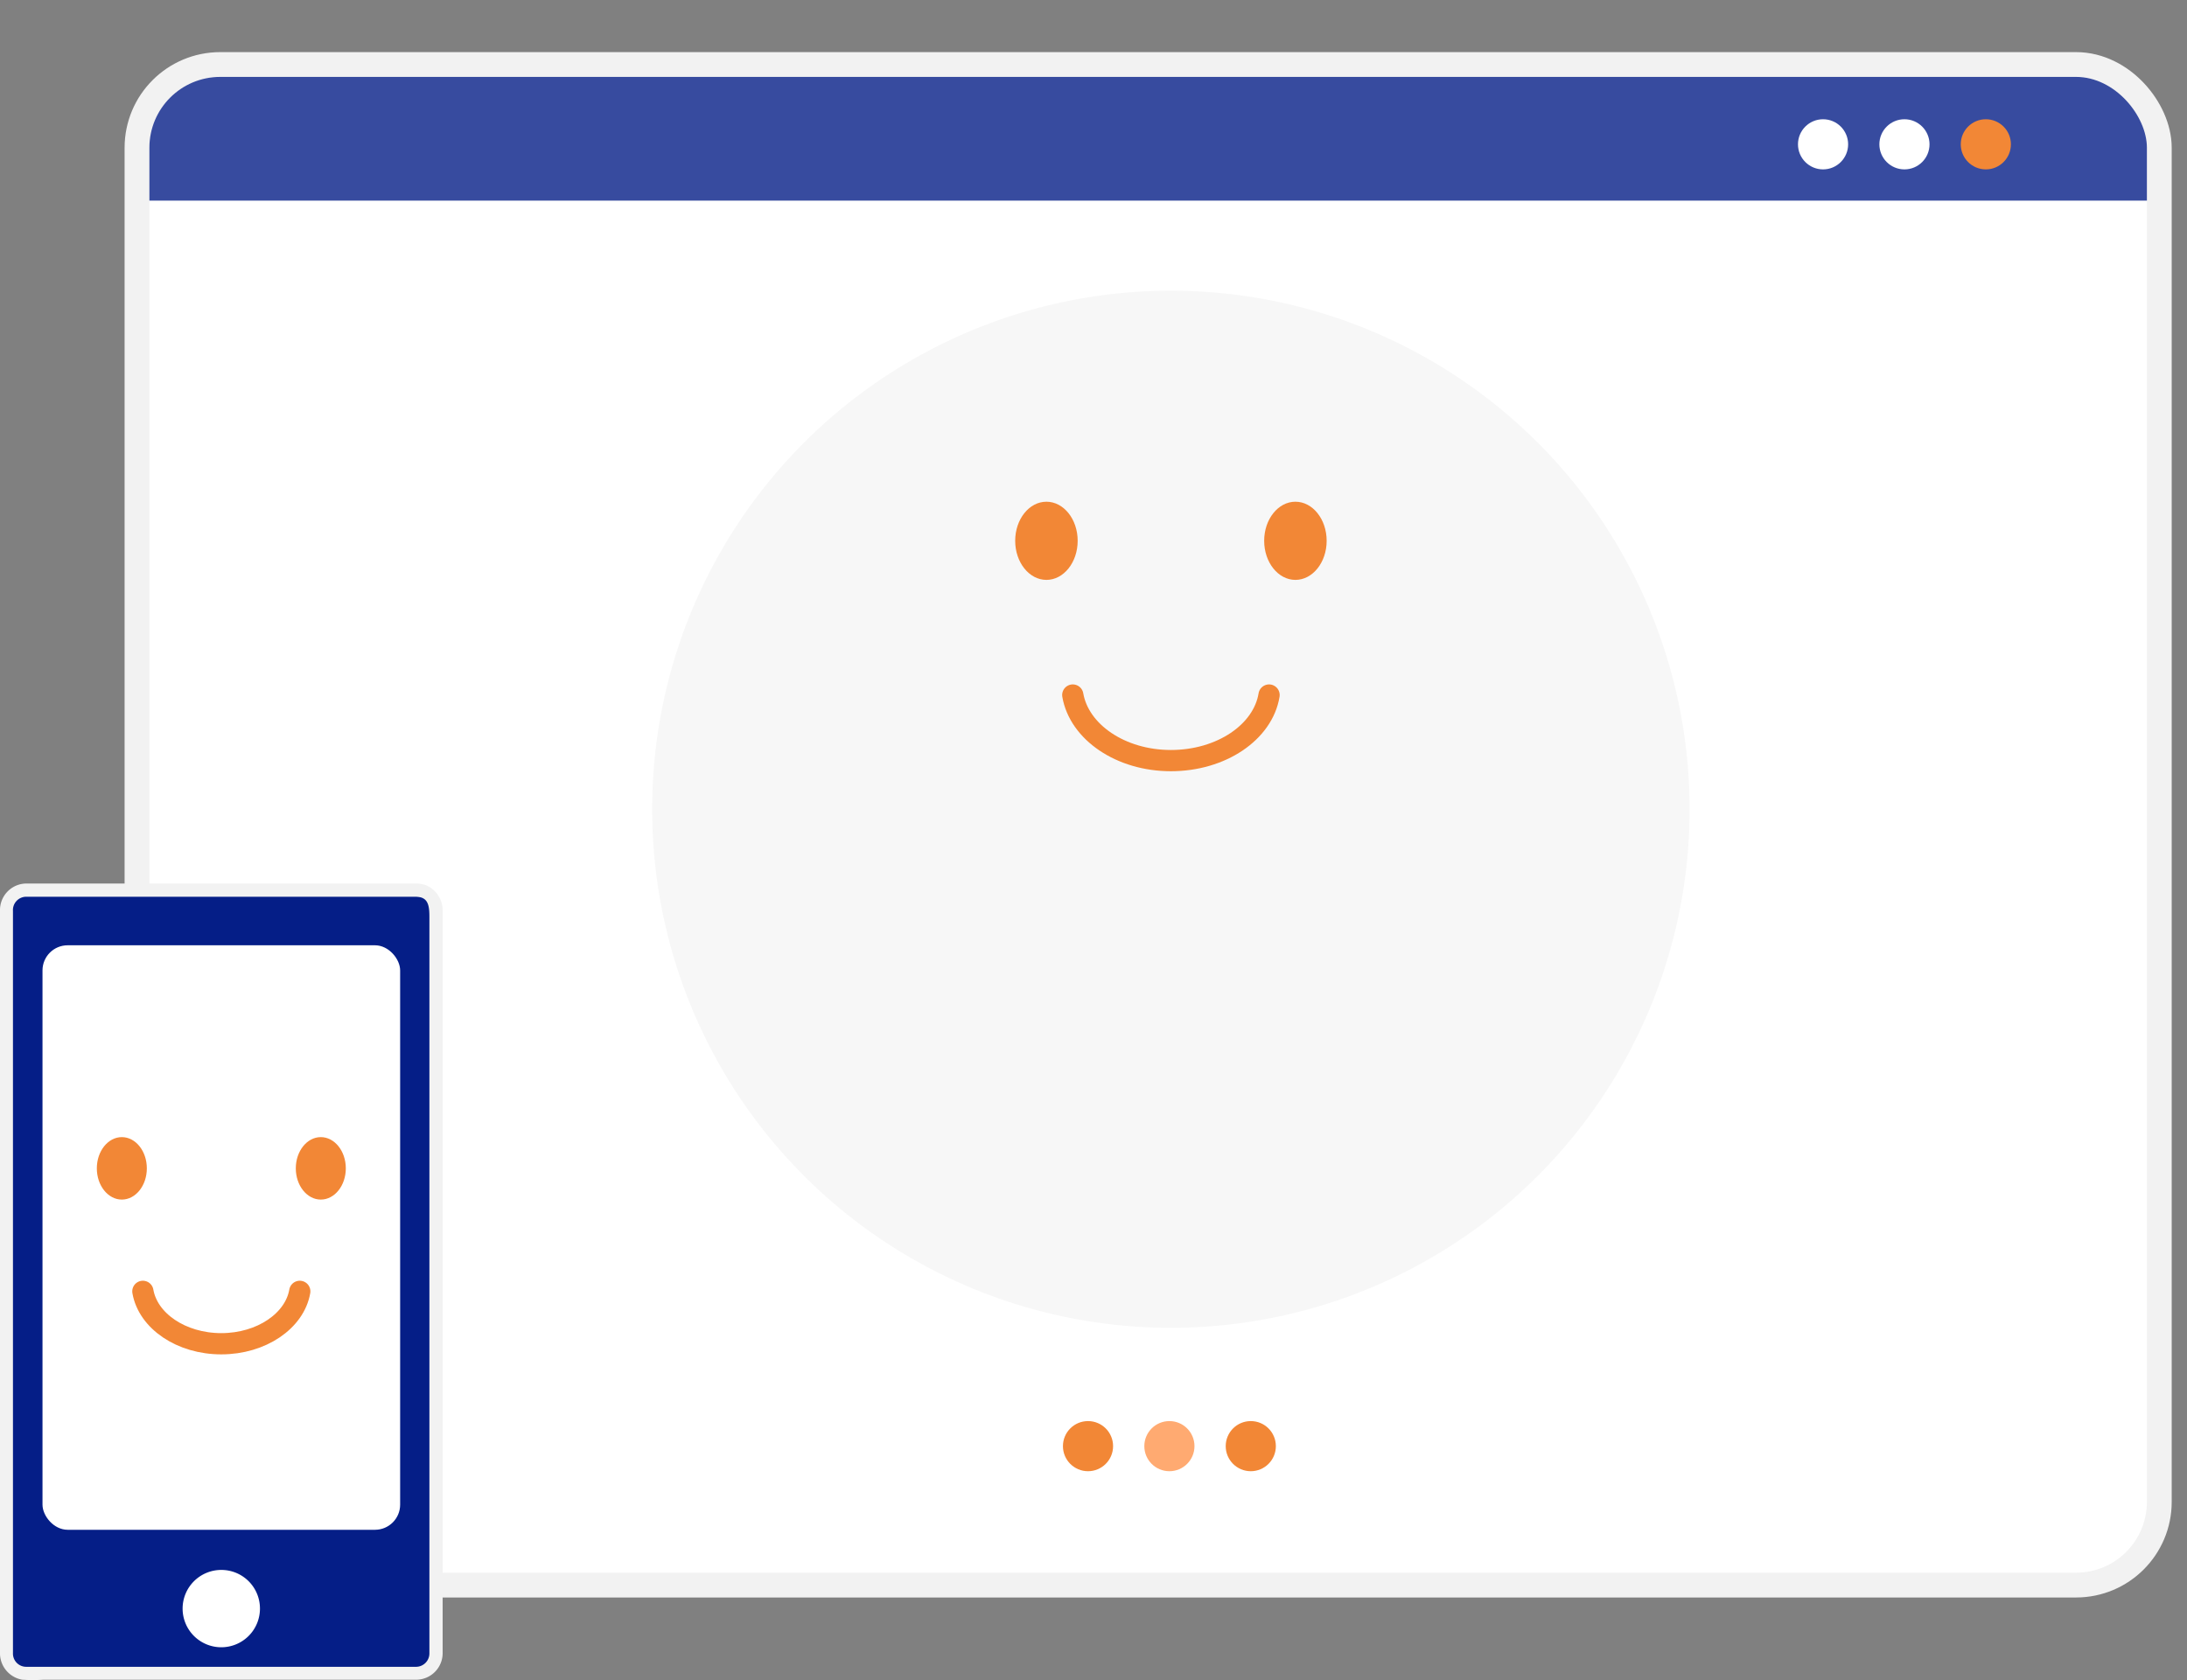
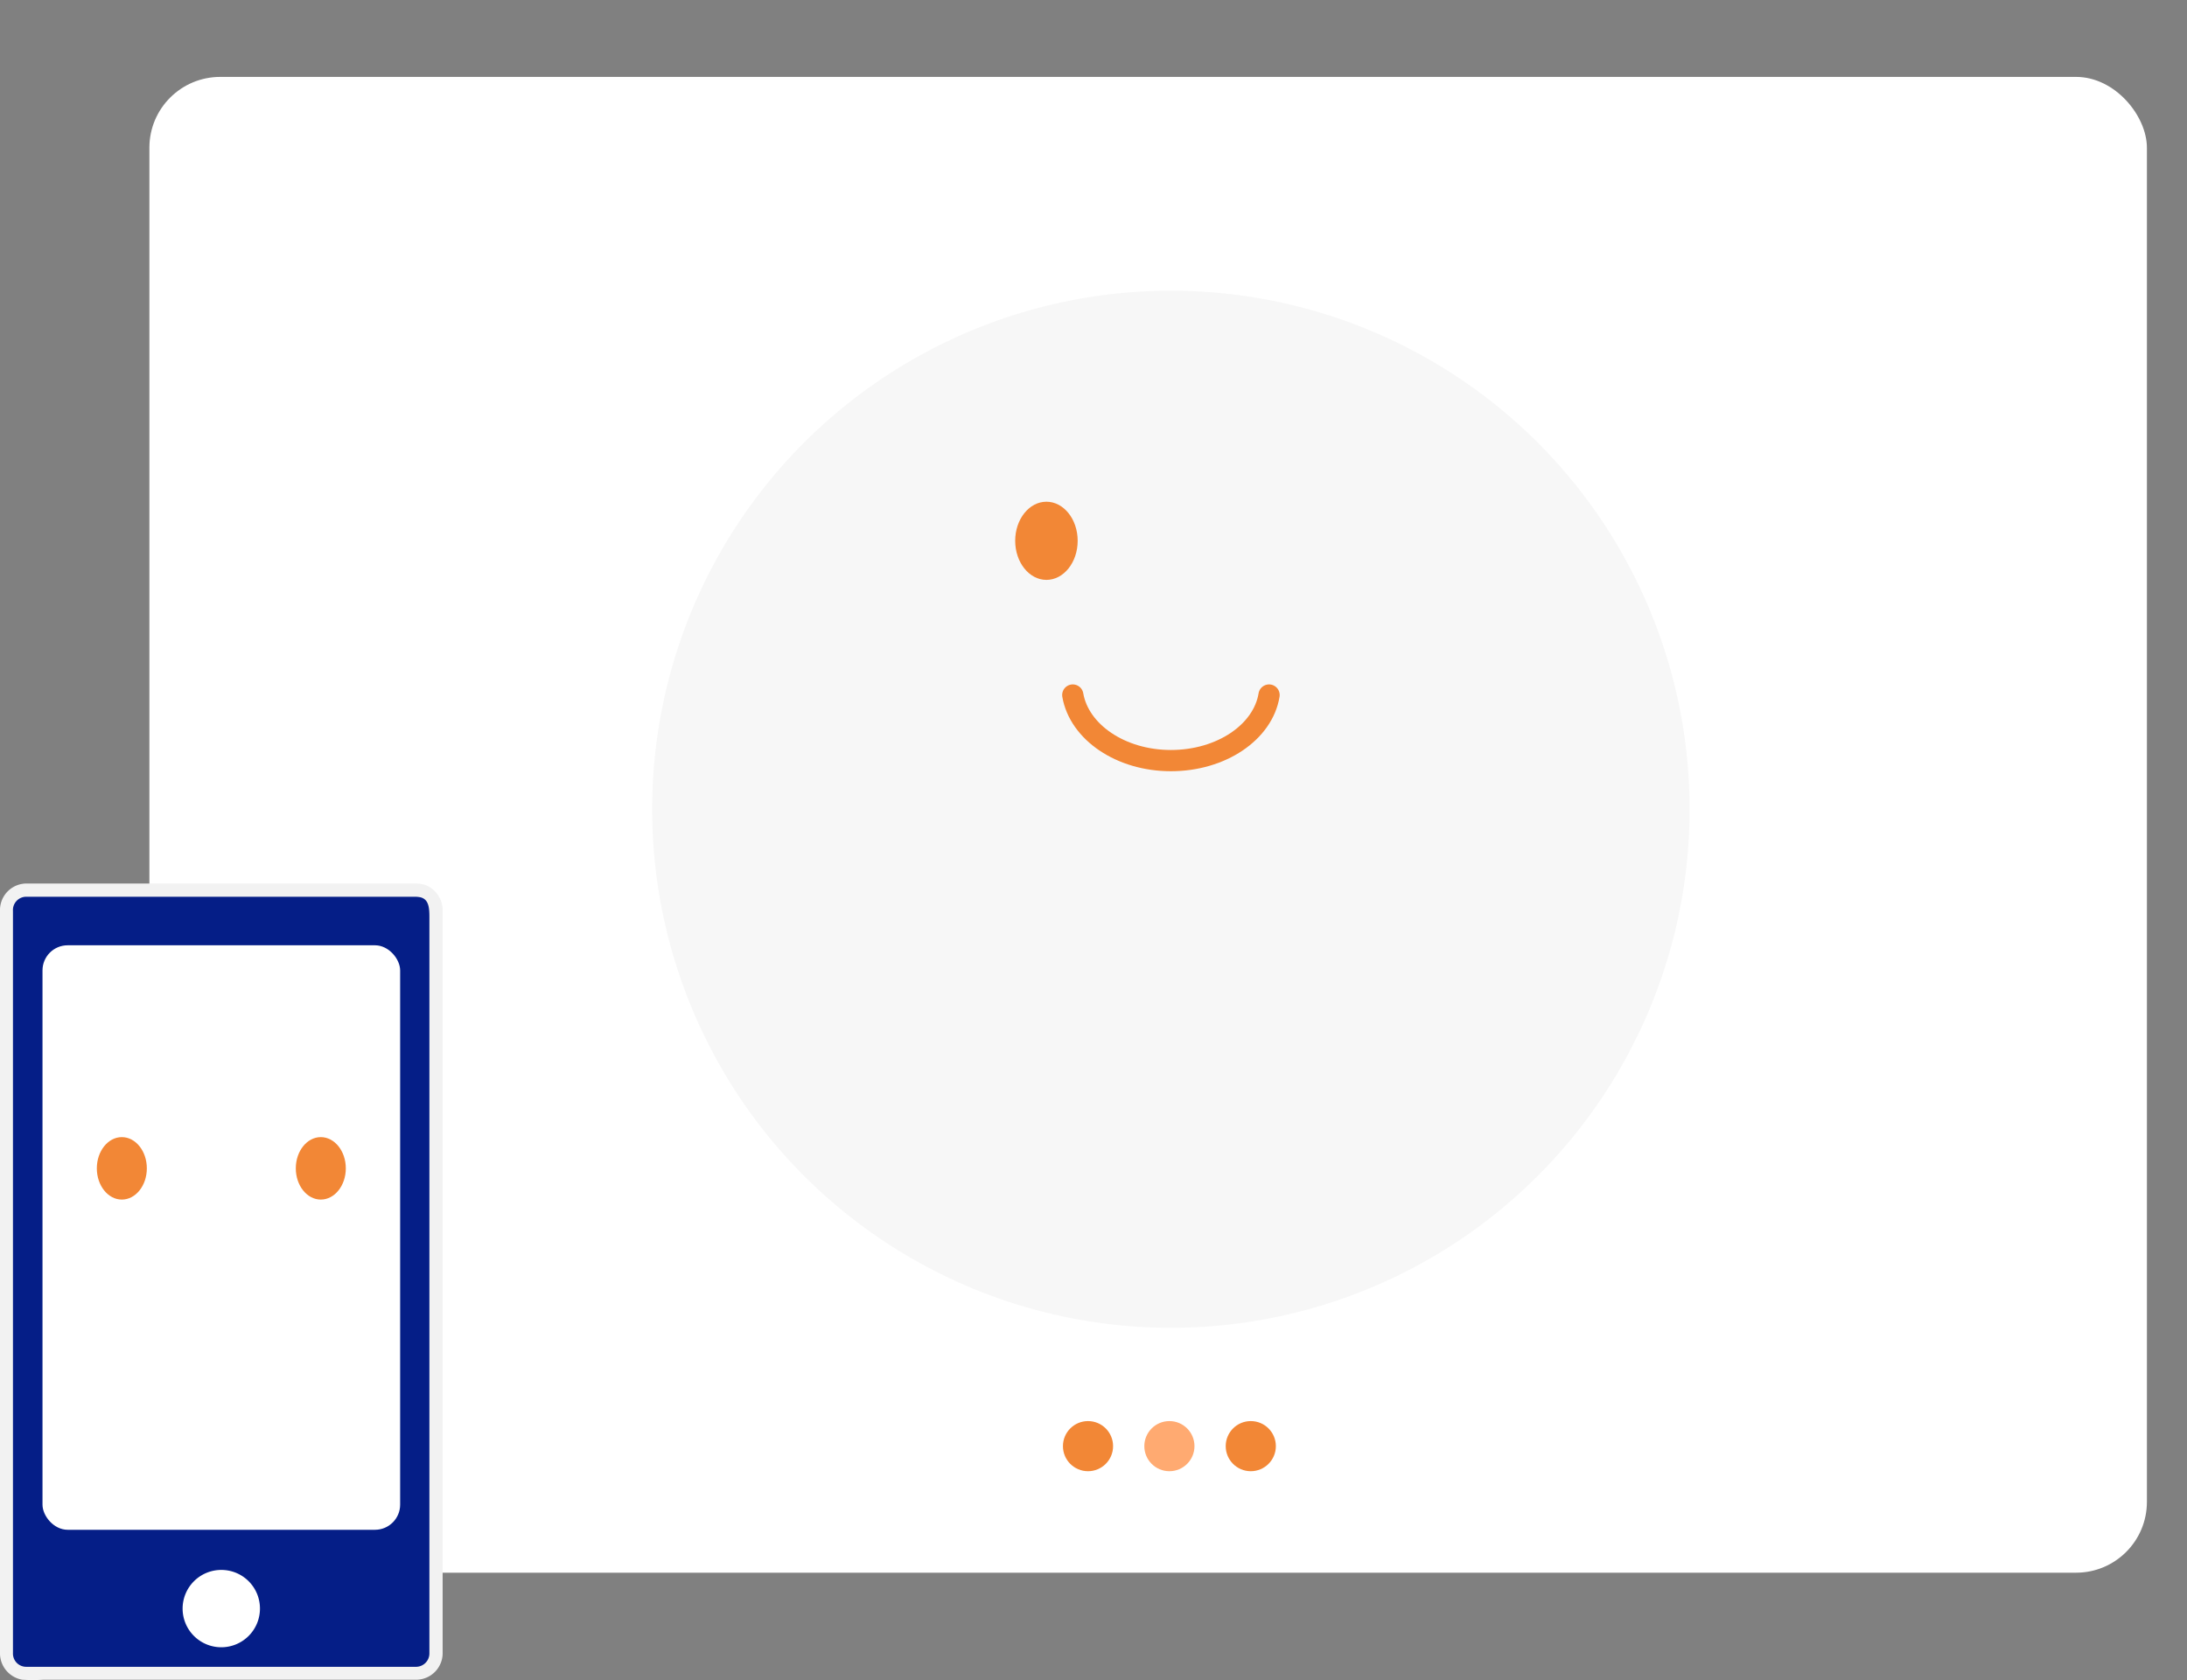
<svg xmlns="http://www.w3.org/2000/svg" viewBox="0 0 308.75 237.29">
  <rect x="0" y="0" width="308.75" height="237.29" fill="#808080" stroke="none" />
  <defs>
    <clipPath id="clip-path" transform="translate(0 7.36)">
      <rect x="21.09" y="3.5" width="282" height="211.23" rx="10" fill="none" />
    </clipPath>
  </defs>
  <g id="レイヤー_2" data-name="レイヤー 2">
    <g id="レイヤー_1-2" data-name="レイヤー 1">
-       <rect x="21.09" y="10.86" width="282" height="211.23" rx="10" fill="none" stroke="#f2f2f2" stroke-width="7" />
      <rect x="21.09" y="10.86" width="282" height="211.23" rx="10" fill="#fff" />
      <g clip-path="url(#clip-path)">
-         <rect x="15.12" width="293.64" height="28.33" fill="#051e87" fill-opacity="0.8" />
-       </g>
+         </g>
      <circle cx="257.37" cy="20.38" r="3.54" fill="#fff" />
      <circle cx="268.86" cy="20.38" r="3.54" fill="#fff" />
-       <circle cx="280.35" cy="20.38" r="3.54" fill="#f28736" />
      <path d="M61.55,226.07A2.77,2.77,0,0,1,58.91,229H3.58a2.77,2.77,0,0,1-2.64-2.88V121.24a2.77,2.77,0,0,1,2.64-2.89H58.91a2.77,2.77,0,0,1,2.64,2.89Z" transform="translate(0 7.36)" fill="#051e87" />
      <path d="M61.12,226.07a2.39,2.39,0,0,1-2.4,2.45h-55a2.37,2.37,0,0,1-2.39-2.45V121.3a2.38,2.38,0,0,1,2.22-2.52H58.31a4.74,4.74,0,0,1,1.19.09c1.57.43,1.62,2,1.62,3.32V226.07a.44.44,0,0,0,.87,0V121.31a3.35,3.35,0,0,0-2-3.18,4,4,0,0,0-1.58-.22H3.6a3.25,3.25,0,0,0-3.1,3.33V226a3.29,3.29,0,0,0,2.67,3.34,20.59,20.59,0,0,0,2.94,0H58.89a3.25,3.25,0,0,0,3.1-3.32A.44.44,0,0,0,61.12,226.07Z" transform="translate(0 7.36)" fill="#717071" stroke="#f2f2f2" stroke-miterlimit="10" />
      <path d="M36.7,219.8a5.46,5.46,0,1,1-5.46-5.46A5.45,5.45,0,0,1,36.7,219.8Z" transform="translate(0 7.36)" fill="#fff" />
      <rect x="6" y="133.49" width="50.49" height="82.54" rx="3.55" fill="#fff" />
      <circle cx="165.3" cy="114.28" r="73.23" fill="#f7f7f7" />
      <ellipse cx="147.73" cy="76.37" rx="4.41" ry="5.52" fill="#f28736" />
-       <ellipse cx="182.88" cy="76.37" rx="4.41" ry="5.52" fill="#f28736" />
      <path d="M151.45,90.79c.9,5.22,6.75,9.26,13.85,9.26s13-4,13.86-9.26" transform="translate(0 7.36)" fill="none" stroke="#f28736" stroke-linecap="round" stroke-miterlimit="10" stroke-width="3" />
      <ellipse cx="17.2" cy="164.99" rx="3.53" ry="4.41" fill="#f28736" />
      <ellipse cx="45.29" cy="164.99" rx="3.53" ry="4.41" fill="#f28736" />
-       <path d="M20.17,175c.72,4.17,5.4,7.4,11.07,7.4s10.36-3.23,11.08-7.4" transform="translate(0 7.36)" fill="none" stroke="#f28736" stroke-linecap="round" stroke-miterlimit="10" stroke-width="3" />
      <circle cx="153.6" cy="204.22" r="3.54" fill="#f28736" />
      <circle cx="165.09" cy="204.22" r="3.54" fill="#ffaa71" />
      <circle cx="176.58" cy="204.22" r="3.54" fill="#f28736" />
    </g>
  </g>
</svg>